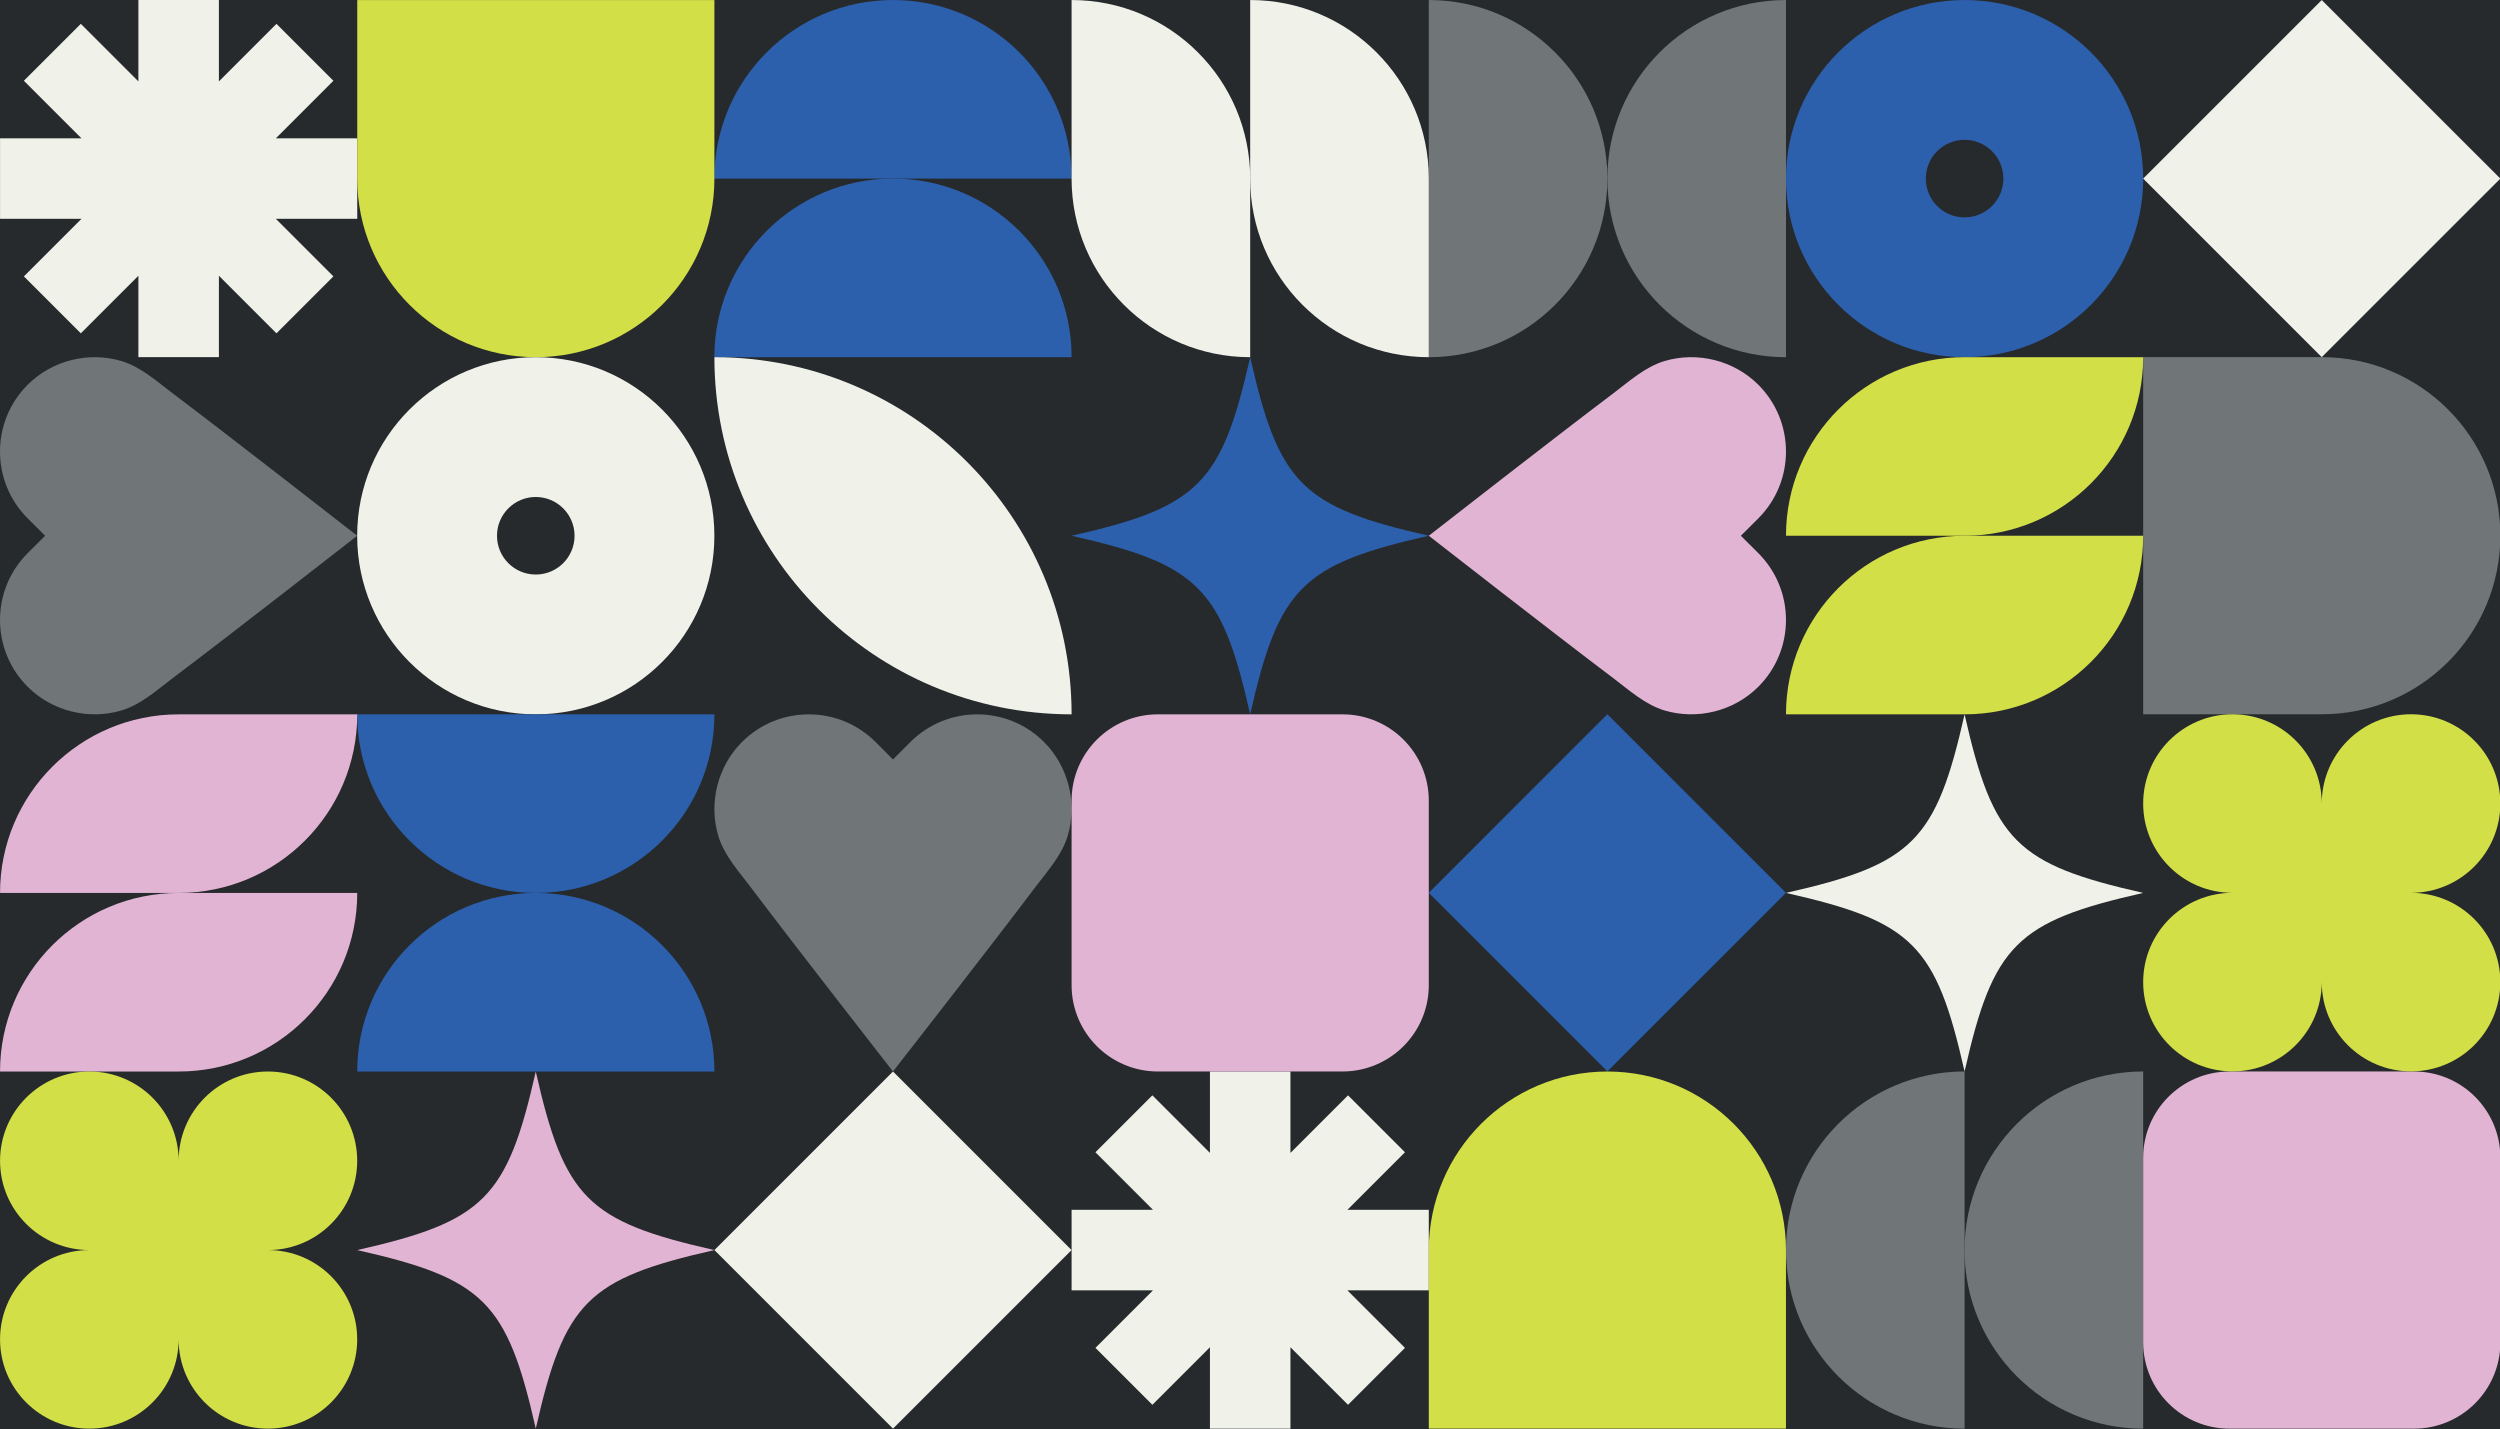
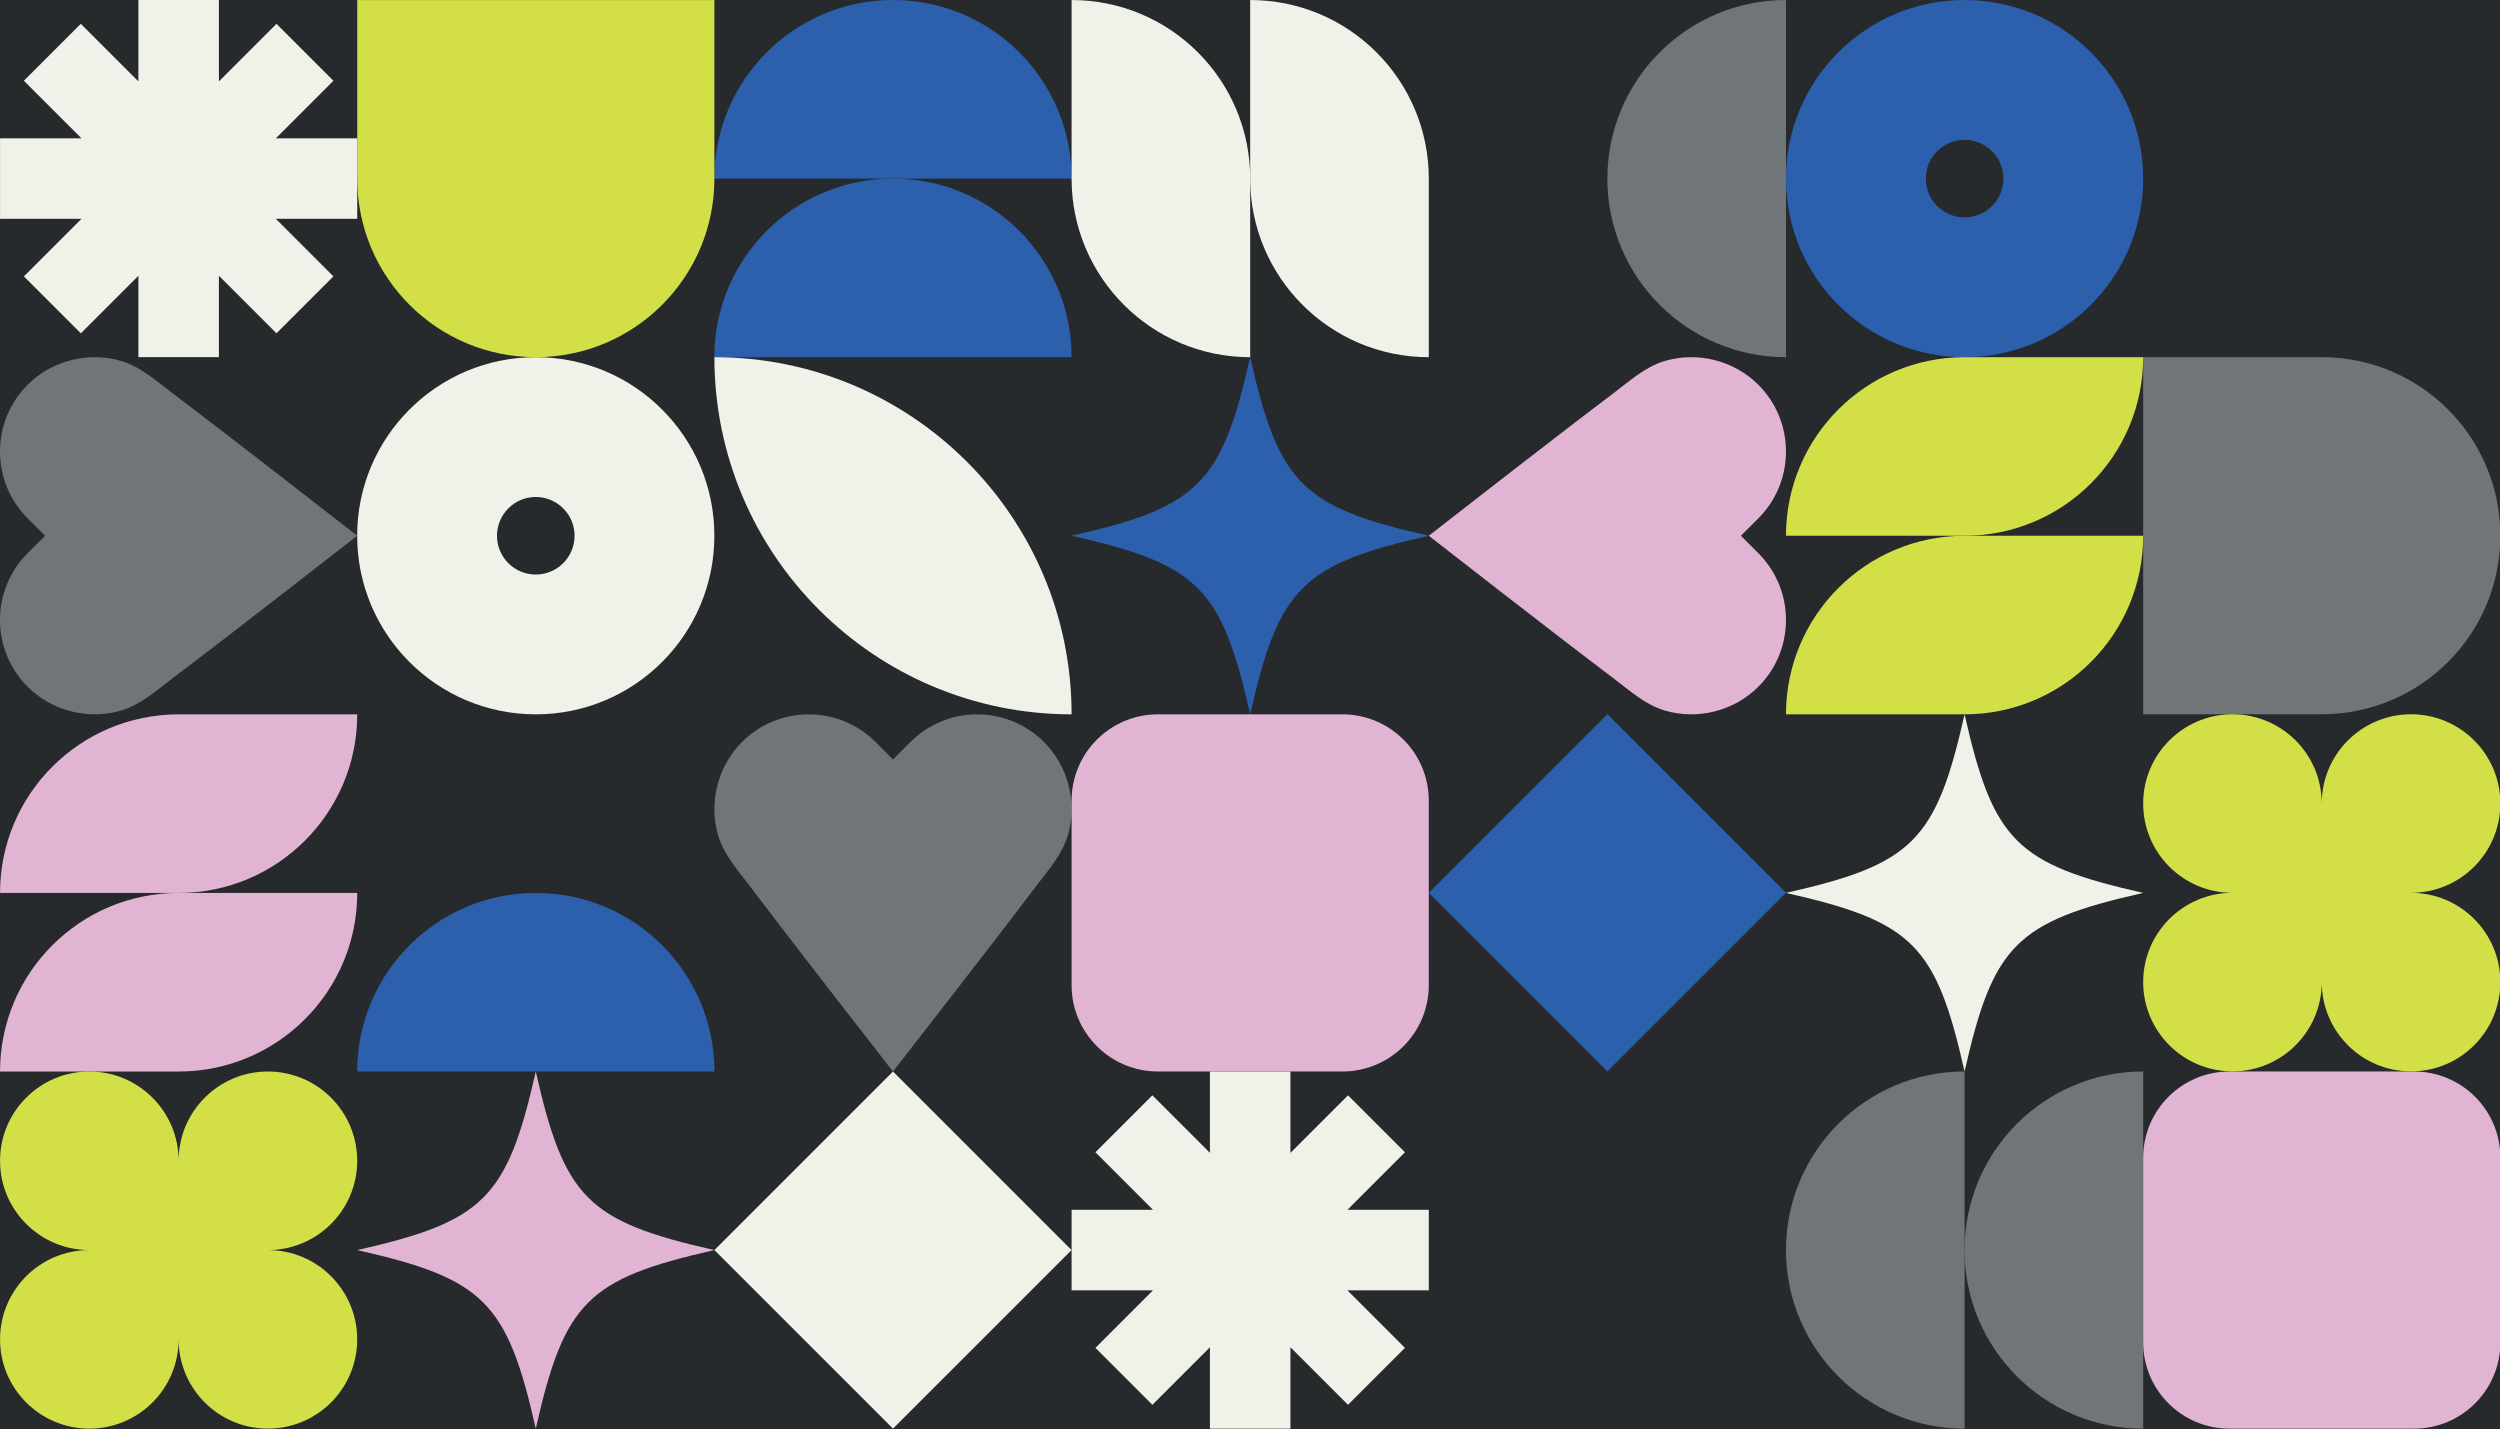
<svg xmlns="http://www.w3.org/2000/svg" width="3198" height="1828" viewBox="0 0 3198 1828" fill="none">
  <rect x="0" y="0" width="3198" height="1828" fill="#808080" stroke="none" />
  <g clip-path="url(#clip0_39_2)">
    <rect width="1828" height="3198" transform="translate(3198) rotate(90)" fill="#262A2D" />
    <path d="M1599.24 913.746C1562.62 751.654 1532.92 721.961 1370.81 685.339C1532.92 648.716 1562.62 619.029 1599.24 456.927C1635.87 619.029 1665.57 648.716 1827.68 685.339C1665.57 721.961 1635.87 751.654 1599.24 913.746Z" fill="#2C60AD" />
    <path d="M685.364 1827.51C648.732 1665.41 619.042 1635.72 456.927 1599.1C619.042 1562.48 648.733 1532.78 685.364 1370.69C721.986 1532.78 751.682 1562.48 913.797 1599.1C751.682 1635.72 721.986 1665.41 685.364 1827.51Z" fill="#E2B4D4" />
    <path d="M2513.09 1370.62C2476.46 1208.53 2446.77 1178.83 2284.66 1142.21C2446.77 1105.59 2476.46 1075.9 2513.09 913.805C2549.72 1075.9 2579.41 1105.59 2741.53 1142.21C2579.41 1178.83 2549.72 1208.53 2513.09 1370.62Z" fill="#F0F2EA" />
    <path d="M2463.48 228.456C2463.48 201.111 2485.66 178.854 2513.09 178.854C2540.44 178.854 2562.71 201.111 2562.71 228.456C2562.71 255.889 2540.44 278.072 2513.09 278.072C2485.66 278.072 2463.48 255.889 2463.48 228.456ZM2741.55 228.456C2741.55 102.281 2639.29 0.039 2513.09 0.039C2386.89 0.039 2284.63 102.281 2284.63 228.456C2284.63 354.646 2386.89 456.892 2513.09 456.892C2639.29 456.892 2741.55 354.646 2741.55 228.456Z" fill="#2C60AD" />
    <path d="M635.748 685.339C635.748 657.994 657.934 635.737 685.365 635.737C712.713 635.737 734.977 657.994 734.977 685.339C734.977 712.776 712.713 734.955 685.365 734.955C657.934 734.955 635.748 712.776 635.748 685.339ZM913.822 685.339C913.822 559.164 811.559 456.917 685.365 456.917C559.166 456.917 456.898 559.164 456.898 685.339C456.898 811.528 559.166 913.775 685.365 913.775C811.559 913.775 913.822 811.528 913.822 685.339Z" fill="#F0F2EA" />
    <path d="M155.3 461.832C180.349 469.341 200.5 487.78 221.142 503.366C294.656 558.693 451.217 680.932 456.928 685.338C451.217 689.744 294.656 811.984 221.142 867.31C200.5 882.896 180.349 901.34 155.3 908.844C113.12 921.328 66.454 909.579 35.371 878.49C-11.79 831.324 -11.79 754.78 35.371 707.615L57.724 685.338L35.371 663.062C-11.79 615.896 -11.79 539.352 35.371 492.186C66.454 461.097 113.12 449.344 155.3 461.832Z" fill="#707677" />
    <path d="M1365.85 1069.09C1358.34 1094.13 1339.89 1114.28 1324.31 1134.92C1268.97 1208.43 1146.73 1364.97 1142.31 1370.68C1137.91 1364.97 1015.66 1208.43 960.322 1134.92C944.739 1114.28 926.293 1094.13 918.788 1069.09C906.298 1026.92 918.048 980.252 949.141 949.173C996.316 902.022 1072.86 902.022 1120.03 949.173L1142.31 971.528L1164.59 949.173C1211.76 902.022 1288.32 902.022 1335.49 949.173C1366.58 980.252 1378.33 1026.92 1365.85 1069.09Z" fill="#707677" />
    <path d="M2129.33 908.845C2104.28 901.336 2084.13 882.897 2063.49 867.311C1989.98 811.985 1833.42 689.745 1827.71 685.339C1833.42 680.933 1989.98 558.694 2063.49 503.367C2084.13 487.781 2104.28 469.342 2129.33 461.833C2171.51 449.345 2218.18 461.098 2249.26 492.187C2296.42 539.353 2296.42 615.897 2249.26 663.063L2226.91 685.339L2249.26 707.616C2296.42 754.781 2296.42 831.325 2249.26 878.491C2218.18 909.58 2171.51 921.329 2129.33 908.845Z" fill="#E2B4D4" />
    <path d="M913.796 456.902C913.796 330.722 1016.09 228.437 1142.29 228.437C1268.48 228.437 1370.78 330.723 1370.78 456.902L913.796 456.902Z" fill="#2C60AD" />
    <path d="M913.796 228.49C913.796 102.315 1016.09 0.029 1142.29 0.029C1268.48 0.029 1370.78 102.315 1370.78 228.49L913.796 228.49Z" fill="#2C60AD" />
    <path d="M2741.56 1827.55C2615.36 1827.55 2513.07 1725.26 2513.07 1599.09C2513.07 1472.91 2615.36 1370.62 2741.56 1370.62L2741.56 1827.55Z" fill="#707677" />
    <path d="M2513.12 1827.55C2386.93 1827.55 2284.63 1725.26 2284.63 1599.09C2284.63 1472.91 2386.93 1370.62 2513.12 1370.62L2513.12 1827.55Z" fill="#707677" />
    <path d="M1650.74 1827.53L1650.74 1723.4L1724.38 1797.03L1797.21 1724.21L1723.57 1650.58L1827.71 1650.58L1827.71 1547.6L1723.57 1547.6L1797.21 1473.97L1724.38 1401.15L1650.74 1474.78L1650.74 1370.65L1547.74 1370.65L1547.74 1474.78L1474.11 1401.15L1401.28 1473.97L1474.92 1547.6L1370.79 1547.6L1370.79 1650.58L1474.92 1650.58L1401.28 1724.21L1474.11 1797.03L1547.74 1723.4L1547.74 1827.53L1650.74 1827.53Z" fill="#F0F2EA" />
    <path d="M280.019 456.873L280.019 352.749L353.659 426.377L426.487 353.558L352.851 279.93L456.986 279.93L456.986 176.943L352.851 176.943L426.487 103.315L353.659 30.496L280.019 104.124L280.019 -7.7355e-06L177.03 -1.22373e-05L177.03 104.124L103.389 30.496L30.562 103.315L104.198 176.943L0.062 176.943L0.062 279.93L104.198 279.93L30.562 353.558L103.389 426.377L177.03 352.749L177.03 456.873L280.019 456.873Z" fill="#F0F2EA" />
-     <path d="M2741.55 228.466L2969.99 0.054L3198.43 228.466L2969.99 456.873L2741.55 228.466Z" fill="#F0F2EA" />
    <path d="M913.88 1599.09L1142.31 1370.68L1370.75 1599.09L1142.31 1827.5L913.88 1599.09Z" fill="#F0F2EA" />
    <path d="M1827.73 1142.1L2056.16 913.692L2284.6 1142.1L2056.16 1370.52L1827.73 1142.1Z" fill="#2C60AD" />
    <path d="M913.85 456.902C1166.2 456.902 1370.78 661.45 1370.78 913.775C1118.42 913.775 913.85 709.228 913.85 456.902Z" fill="#F0F2EA" />
    <path d="M2741.56 1717.11L2741.56 1481.09C2741.56 1420.1 2791 1370.66 2851.99 1370.66L3088.05 1370.66C3149.04 1370.66 3198.48 1420.1 3198.48 1481.09L3198.48 1717.11C3198.48 1778.1 3149.04 1827.54 3088.05 1827.54L2851.99 1827.54C2791 1827.54 2741.56 1778.1 2741.56 1717.11Z" fill="#E2B4D4" />
    <path d="M1370.78 1260.23L1370.78 1024.2C1370.78 963.22 1420.22 913.78 1481.21 913.78L1717.26 913.78C1778.26 913.78 1827.7 963.22 1827.7 1024.2L1827.7 1260.23C1827.7 1321.21 1778.26 1370.65 1717.26 1370.65L1481.21 1370.65C1420.22 1370.65 1370.78 1321.21 1370.78 1260.23Z" fill="#E2B4D4" />
-     <path d="M1827.7 456.917C1953.88 456.917 2056.17 354.636 2056.17 228.476C2056.17 102.296 1953.88 0.039 1827.7 0.039L1827.7 456.917Z" fill="#707677" />
    <path d="M2284.63 456.917C2158.46 456.917 2056.17 354.636 2056.17 228.476C2056.17 102.296 2158.46 0.039 2284.63 0.039L2284.63 456.917Z" fill="#707677" />
-     <path d="M456.956 913.81C456.956 1039.96 559.249 1142.25 685.418 1142.25C811.617 1142.25 913.885 1039.97 913.885 913.81L456.956 913.81Z" fill="#2C60AD" />
    <path d="M456.956 1370.68C456.956 1244.52 559.249 1142.25 685.418 1142.25C811.617 1142.25 913.885 1244.52 913.885 1370.68L456.956 1370.68Z" fill="#2C60AD" />
    <path d="M2741.55 913.692L2741.55 456.873L2969.99 456.873C3096.15 456.873 3198.43 559.134 3198.43 685.285C3198.43 811.431 3096.15 913.692 2969.99 913.692L2741.55 913.692Z" fill="#707677" />
-     <path d="M2284.6 1827.5L1827.73 1827.5L1827.73 1599.09C1827.73 1472.94 1930 1370.68 2056.17 1370.68C2182.32 1370.68 2284.6 1472.94 2284.6 1599.09L2284.6 1827.5Z" fill="#D2DF47" />
    <path d="M456.985 0.078L913.855 0.078L913.855 228.49C913.855 354.641 811.583 456.902 685.418 456.902C559.258 456.902 456.985 354.641 456.985 228.49L456.985 0.078Z" fill="#D2DF47" />
    <path d="M456.98 1142.25L228.514 1142.25C102.339 1142.25 0.052 1244.52 0.052 1370.69L228.514 1370.69C354.693 1370.69 456.98 1268.41 456.98 1142.25Z" fill="#E2B4D4" />
    <path d="M456.98 913.81L228.514 913.81C102.339 913.81 0.052 1016.09 0.052 1142.25L228.514 1142.25C354.693 1142.25 456.98 1039.97 456.98 913.81Z" fill="#E2B4D4" />
    <path d="M1599.24 456.912L1599.24 228.476C1599.24 102.315 1496.95 0.039 1370.78 0.039L1370.78 228.476C1370.78 354.636 1473.07 456.912 1599.24 456.912Z" fill="#F0F2EA" />
    <path d="M1827.71 456.912L1827.71 228.476C1827.71 102.315 1725.42 0.039 1599.24 0.039L1599.24 228.476C1599.24 354.636 1701.53 456.912 1827.71 456.912Z" fill="#F0F2EA" />
    <path d="M2741.56 685.349L2513.09 685.349C2386.92 685.349 2284.63 787.625 2284.63 913.785L2513.1 913.785C2639.27 913.785 2741.56 811.509 2741.56 685.349Z" fill="#D2DF47" />
    <path d="M2741.56 456.907L2513.09 456.907C2386.92 456.907 2284.63 559.183 2284.63 685.344L2513.1 685.344C2639.27 685.344 2741.56 583.072 2741.56 456.907Z" fill="#D2DF47" />
    <path d="M2855.77 1370.52C2792.68 1370.52 2741.55 1319.39 2741.55 1256.31C2741.55 1193.23 2792.68 1142.1 2855.77 1142.1C2792.68 1142.1 2741.55 1090.94 2741.55 1027.9C2741.55 964.813 2792.68 913.692 2855.77 913.692C2918.86 913.692 2969.99 964.813 2969.99 1027.9C2969.99 964.813 3021.12 913.692 3084.21 913.692C3147.3 913.692 3198.43 964.813 3198.43 1027.9C3198.43 1090.94 3147.3 1142.1 3084.21 1142.1C3147.3 1142.1 3198.43 1193.23 3198.43 1256.31C3198.43 1319.39 3147.3 1370.52 3084.21 1370.52C3021.12 1370.52 2969.99 1319.39 2969.99 1256.31C2969.99 1319.39 2918.86 1370.52 2855.77 1370.52Z" fill="#D2DF47" />
    <path d="M114.272 1827.5C51.184 1827.5 0.053 1776.38 0.053 1713.3C0.053 1650.21 51.184 1599.09 114.272 1599.09C51.184 1599.09 0.053 1547.93 0.053 1484.88C0.053 1421.8 51.184 1370.68 114.272 1370.68C177.364 1370.68 228.495 1421.8 228.495 1484.88C228.495 1421.8 279.617 1370.68 342.704 1370.68C405.796 1370.68 456.928 1421.8 456.928 1484.88C456.928 1547.93 405.796 1599.09 342.704 1599.09C405.796 1599.09 456.928 1650.21 456.928 1713.3C456.928 1776.38 405.796 1827.5 342.704 1827.5C279.617 1827.5 228.495 1776.38 228.495 1713.3C228.495 1776.38 177.364 1827.5 114.272 1827.5Z" fill="#D2DF47" />
  </g>
  <defs>
    <clipPath id="clip0_39_2">
      <rect width="1828" height="3198" fill="white" transform="translate(3198) rotate(90)" />
    </clipPath>
  </defs>
</svg>